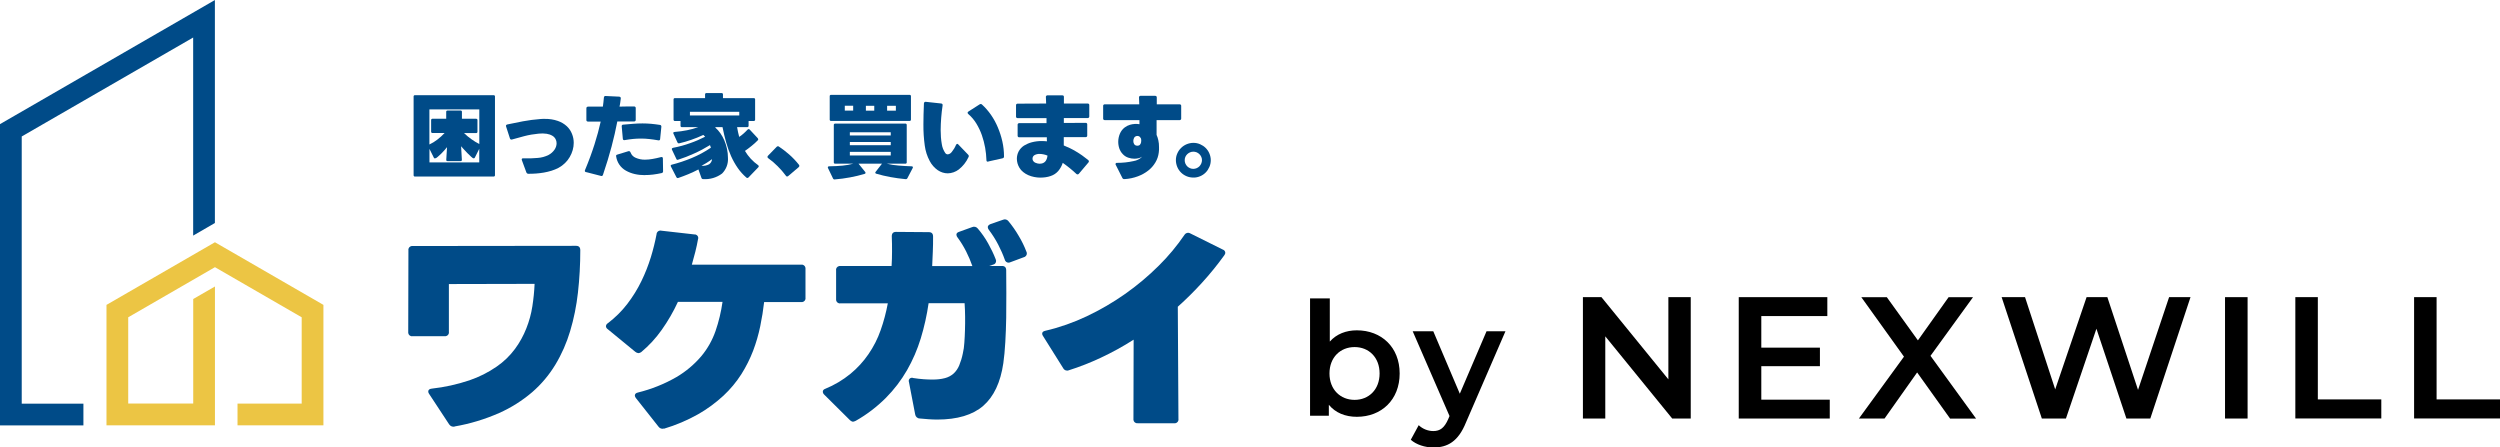
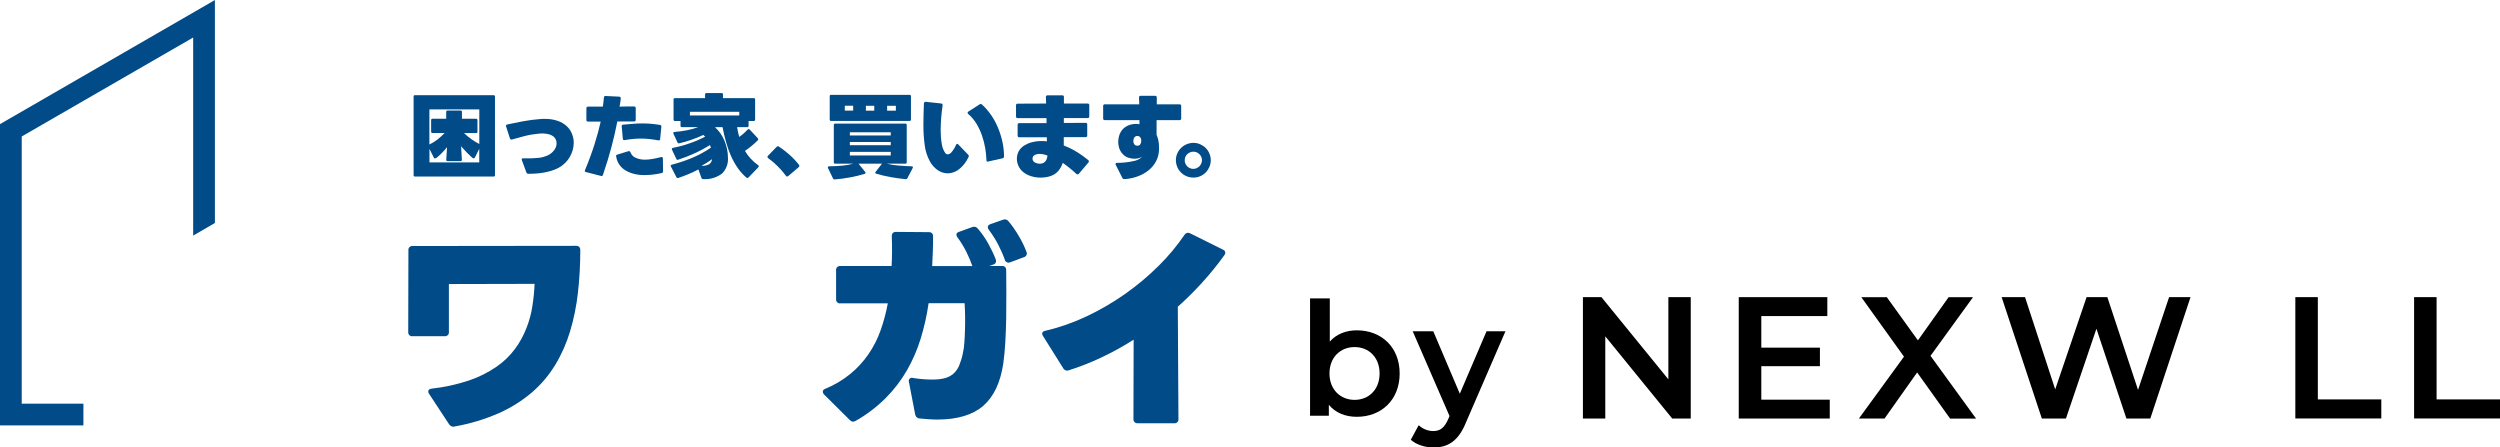
<svg xmlns="http://www.w3.org/2000/svg" id="_レイヤー_1" width="391.13" height="70" version="1.1" viewBox="0 0 391.13 70">
  <defs>
    <style>
      .st0 {
        fill: #004b88;
      }

      .st1 {
        fill: #ecc544;
        fill-rule: evenodd;
      }
    </style>
  </defs>
  <g>
    <g>
      <path class="st0" d="M33.63,0L0,19.42v47.13h13.05v-3.4H3.4V21.35L30.22,5.87v30.99l3.4-1.97V0h.01Z" />
-       <path class="st1" d="M50.6,47.7v18.84h-13.44v-3.4h10.04v-13.5l-13.57-7.84-13.57,7.84v13.49h10.17v-16.35l3.4-1.96v21.72h-16.97v-18.84l16.97-9.8,16.97,9.8Z" />
    </g>
    <g>
      <path class="st0" d="M71.14,66.74c-.33.08-.68-.06-.87-.35l-3.13-4.76c-.09-.11-.14-.24-.14-.38,0-.26.19-.41.56-.45,2-.22,3.98-.66,5.89-1.3,1.51-.52,2.94-1.23,4.25-2.14,1.11-.76,2.08-1.7,2.88-2.78.73-.99,1.32-2.07,1.77-3.21.44-1.11.76-2.27.94-3.45.18-1.16.3-2.33.35-3.51l-13.41.03v7.5c.05.32-.18.61-.5.66h-5.2c-.32.05-.61-.18-.66-.5v-.17l.03-12.78c-.05-.32.18-.61.5-.66h.17l25.56-.03c.44,0,.66.23.66.69,0,2.22-.12,4.44-.37,6.65-.23,2.04-.63,4.05-1.22,6.01-.55,1.84-1.32,3.6-2.31,5.24-.98,1.62-2.2,3.07-3.63,4.31-1.56,1.33-3.3,2.43-5.17,3.26-2.23.98-4.57,1.69-6.96,2.1" />
-       <path class="st0" d="M103.9,67.04c-.32.11-.67,0-.87-.28l-3.54-4.48c-.09-.11-.15-.24-.17-.38,0-.26.16-.42.49-.49,2.11-.52,4.14-1.33,6.03-2.42,1.46-.86,2.77-1.96,3.87-3.25.98-1.17,1.74-2.52,2.24-3.96.51-1.48.87-3,1.09-4.55h-6.98c-.71,1.54-1.56,3.01-2.54,4.39-.91,1.29-1.98,2.45-3.19,3.46-.13.1-.29.16-.45.17-.18-.02-.35-.09-.49-.21l-4.31-3.54c-.16-.1-.26-.26-.28-.45.01-.21.13-.39.31-.49,1.14-.87,2.17-1.88,3.04-3.02.85-1.11,1.59-2.3,2.2-3.56.59-1.21,1.08-2.46,1.48-3.75.36-1.18.66-2.38.89-3.59.01-.33.29-.58.61-.57.04,0,.08,0,.12.02l5.21.59c.31-.02.57.22.58.53,0,.07,0,.14-.03.2-.12.67-.26,1.34-.43,2s-.35,1.33-.54,2h17.12c.32-.05.61.18.66.5v4.69c.05.32-.18.61-.5.66h-5.97c-.14,1.23-.34,2.49-.61,3.79-.27,1.3-.64,2.58-1.11,3.82-.49,1.28-1.11,2.51-1.84,3.67-.79,1.24-1.74,2.37-2.81,3.37-1.21,1.11-2.53,2.09-3.96,2.9-1.69.95-3.48,1.71-5.33,2.26" />
      <path class="st0" d="M133.49,66c-.18-.03-.35-.12-.49-.24l-4.06-4.03c-.13-.12-.2-.28-.21-.45,0-.21.13-.36.38-.45,1.42-.58,2.75-1.37,3.94-2.34,1.08-.89,2.04-1.93,2.83-3.09.79-1.15,1.43-2.4,1.89-3.72.49-1.37.86-2.79,1.13-4.22h-7.43c-.32.05-.61-.18-.66-.5v-4.68c-.05-.32.18-.61.5-.66h8.18c.05-.76.07-1.53.07-2.29s0-1.55-.04-2.36c0-.46.22-.69.66-.69l5.14.04c.44,0,.66.23.66.69,0,.79,0,1.57-.04,2.34-.02.78-.06,1.53-.1,2.28h6.29c-.27-.78-.6-1.54-.97-2.28-.39-.77-.84-1.51-1.36-2.21-.1-.12-.16-.26-.17-.42,0-.21.14-.36.42-.45l2.02-.73c.31-.15.69-.06.9.21.62.72,1.17,1.51,1.63,2.34.45.8.85,1.63,1.18,2.48.14.29.03.64-.26.78-.05.02-.1.04-.15.05l-.59.21h1.98c.44,0,.66.23.66.69,0,1.09,0,2.27.02,3.56,0,1.29,0,2.58-.02,3.87-.02,1.3-.07,2.56-.14,3.79-.07,1.23-.17,2.33-.31,3.3-.44,3.01-1.49,5.23-3.14,6.67-1.65,1.43-4.06,2.15-7.21,2.15-.42,0-.86-.02-1.32-.05s-.94-.08-1.42-.12c-.35-.01-.65-.28-.7-.63l-.97-5.04c-.11-.25,0-.55.25-.66.13-.06.28-.06.4,0,.6.09,1.15.16,1.65.19.5.04.97.05,1.41.05.66,0,1.31-.06,1.94-.23.49-.13.95-.37,1.33-.71.38-.35.67-.78.87-1.25.25-.61.44-1.23.57-1.88.13-.55.21-1.12.24-1.68.05-.64.08-1.3.1-2s.03-1.4.02-2.12c0-.72-.04-1.41-.08-2.08h-5.63c-.27,1.87-.68,3.72-1.23,5.52-.53,1.73-1.25,3.4-2.15,4.97-.91,1.58-2.02,3.03-3.3,4.32-1.4,1.4-2.98,2.61-4.71,3.59-.13.07-.27.12-.42.14M158.05,41.03c-.29.15-.64.03-.79-.25-.02-.04-.04-.08-.05-.13-.29-.82-.64-1.61-1.04-2.38-.42-.81-.91-1.58-1.46-2.31-.1-.12-.16-.26-.17-.42,0-.21.15-.37.45-.49l1.91-.66c.3-.15.67-.06.87.21.6.72,1.13,1.48,1.6,2.29.48.79.89,1.63,1.22,2.5.15.29.03.64-.25.79-.04.02-.08.04-.13.05l-2.15.8h-.01Z" />
      <path class="st0" d="M177.99,66.21c-.32.05-.61-.18-.66-.5v-.17l.03-12.4c-1.65,1.06-3.37,2-5.14,2.83-1.62.76-3.29,1.42-5,1.96-.33.14-.71,0-.87-.31l-3.16-5.04c-.09-.11-.14-.24-.14-.38,0-.23.16-.38.49-.45,2.24-.52,4.42-1.29,6.49-2.27,4.18-1.98,7.99-4.65,11.27-7.92,1.49-1.47,2.83-3.08,4.01-4.81.19-.31.59-.42.9-.24l5.11,2.54c.22.07.37.26.38.49,0,.15-.08.3-.17.42-1.07,1.48-2.22,2.9-3.46,4.26-1.2,1.32-2.47,2.58-3.8,3.77l.1,17.57c.05.32-.18.61-.5.66h-5.9.02,0Z" />
      <path class="st0" d="M64.94,27.62c-.11.02-.21-.06-.23-.17v-12.33c-.02-.11.06-.21.17-.23h12.33c.11-.02.21.06.23.17v12.33c.02.11-.06.21-.17.23h-12.33ZM67.17,22.61c.45-.21.87-.47,1.27-.78.4-.31.78-.65,1.12-1.02h-1.88c-.11.02-.21-.06-.23-.17v-1.83c-.02-.11.06-.21.17-.23h2.19v-1.06c-.02-.11.06-.21.17-.23h2.06c.11-.02.21.06.23.17v1.12h2.2c.11-.02.21.06.23.17v1.84c.02.11-.06.21-.17.23h-1.93c.36.35.75.68,1.17.97.39.28.8.53,1.22.74v-5.42h-7.81v5.5h-.01ZM74.98,25.41v-2.13l-.68,1.36c-.03.08-.1.14-.19.14-.08,0-.21-.08-.4-.26s-.39-.37-.6-.58-.41-.43-.6-.64-.31-.35-.37-.42l.12,2.1c.02.15-.06.23-.23.23h-1.98c-.17,0-.25-.08-.23-.23l.12-1.96c-.07.08-.19.23-.35.42s-.35.39-.55.59c-.19.19-.38.36-.58.53-.12.12-.26.2-.42.23-.08,0-.14-.06-.17-.13l-.68-1.37v2.12h7.81s-.02,0-.02,0Z" />
      <path class="st0" d="M82.67,27.19c-.14,0-.27-.08-.32-.22l-.7-1.9c-.04-.07-.04-.16,0-.23.06-.06.14-.09.22-.07.75.03,1.49.01,2.24-.06.6-.04,1.18-.2,1.72-.47.37-.2.69-.48.93-.83.2-.29.32-.64.32-1,0-.23-.05-.45-.16-.65-.12-.22-.29-.4-.5-.52-.27-.16-.57-.26-.88-.31-.42-.06-.85-.07-1.28-.02-.76.07-1.51.2-2.24.39-.71.19-1.34.36-1.9.52-.13.05-.27,0-.33-.13,0-.02-.01-.04-.02-.06l-.59-1.83c-.06-.17,0-.28.19-.33.75-.16,1.56-.32,2.43-.49.91-.17,1.84-.29,2.76-.36.12-.01.23-.02.35-.02h.33c.69-.01,1.38.09,2.04.32.52.18,1,.46,1.4.83.35.33.63.74.81,1.2.18.44.27.91.27,1.39,0,.38-.05.77-.16,1.14-.11.38-.26.74-.46,1.08-.2.35-.45.67-.74.95-.3.29-.63.54-1,.74-.36.19-.73.34-1.11.46-.4.12-.8.22-1.21.29-.41.07-.82.12-1.23.15-.42.03-.81.04-1.18.04" />
      <path class="st0" d="M91.7,26.94c-.19-.05-.25-.17-.17-.34.61-1.46,1.1-2.81,1.49-4.04s.71-2.41.96-3.54h-1.97c-.13.02-.25-.07-.27-.2v-1.87c0-.18.1-.27.29-.27h2.29c.04-.24.07-.47.09-.71s.05-.47.07-.71c.02-.18.12-.26.29-.24l2.1.1c.19.02.27.12.25.3-.03.21-.06.42-.08.62-.02.2-.07.42-.12.64.36-.01.72-.02,1.08-.02h1.19c.13-.02.25.07.27.2v1.87c.02.13-.07.25-.21.27h-2.67c-.24,1.27-.54,2.58-.9,3.94s-.81,2.83-1.34,4.4c-.02.13-.15.22-.28.2-.02,0-.04,0-.05-.02l-2.29-.59h-.02ZM100.88,27.4c-.53,0-1.05-.05-1.57-.17-.49-.11-.96-.29-1.4-.54-.82-.46-1.37-1.28-1.51-2.2-.05-.16.02-.27.2-.31l1.7-.52c.15-.05.27.01.35.19.14.38.43.69.81.84.46.2.95.3,1.45.29.39,0,.79-.04,1.17-.11.42-.07.86-.17,1.33-.29.2-.05.3.03.3.23l.03,1.97c.02.15-.08.28-.23.3-.43.1-.87.17-1.32.23-.44.06-.88.08-1.32.08M102.96,21.95c-.49-.09-.95-.15-1.39-.2-.43-.05-.87-.07-1.3-.07s-.82.02-1.23.06c-.41.04-.84.1-1.3.18-.19.03-.29-.05-.3-.23l-.17-1.9c-.03-.13.05-.26.18-.29h.07c.52-.05,1.03-.09,1.52-.13.5-.04.99-.06,1.48-.06.45,0,.9.02,1.35.06.45.04.9.1,1.36.17.14,0,.24.12.24.25v.05l-.19,1.89c0,.18-.11.26-.3.23" />
      <path class="st0" d="M110.01,28.02c-.12.01-.24-.07-.27-.19l-.47-1.32c-.51.27-1.03.51-1.58.74-.54.22-1.06.42-1.56.59-.11.05-.24,0-.3-.11h0l-.86-1.67c-.08-.14-.04-.24.11-.29,1.07-.27,2.11-.62,3.13-1.04,1.06-.44,2.06-.98,3.01-1.62-.02-.08-.04-.15-.07-.21s-.05-.13-.07-.2c-.8.49-1.63.94-2.49,1.32-.81.37-1.65.7-2.5.97-.1.05-.22,0-.27-.1,0-.01-.01-.03-.01-.04l-.68-1.43c-.07-.15,0-.25.2-.3.9-.17,1.78-.41,2.64-.72.81-.28,1.59-.62,2.35-1.01-.05-.05-.09-.1-.14-.14s-.09-.1-.14-.14c-.62.29-1.25.55-1.9.77-.61.21-1.23.4-1.86.54-.12.04-.25-.03-.29-.14l-.63-1.37c-.08-.16,0-.25.22-.27.64-.05,1.27-.13,1.9-.26.6-.12,1.19-.28,1.77-.49h-2.55c-.11.02-.21-.06-.23-.17v-.79h-.86c-.11.02-.21-.06-.23-.17v-3.18c-.02-.11.06-.21.17-.23h4.76v-.56c-.02-.11.06-.21.17-.23h2.4c.11-.02.21.06.23.17v.62h4.8c.11-.02.21.06.23.17v3.18c.02.11-.06.21-.17.23h-.85v.73c.02.11-.06.21-.17.23h-1.63c.05.28.1.54.15.79s.11.5.18.74c.25-.16.49-.35.71-.55.23-.2.42-.4.6-.59.04-.05.11-.08.17-.08s.11.03.16.07l1.27,1.36s.06.1.07.16c0,.06-.03.11-.07.16-.3.31-.62.6-.96.87-.36.29-.71.56-1.05.79.52.88,1.22,1.64,2.06,2.23.06.04.09.1.1.17,0,.06-.03.12-.07.16l-1.54,1.6s-.11.08-.17.08-.11-.03-.16-.07c-.51-.44-.97-.95-1.35-1.5-.4-.58-.75-1.2-1.04-1.85-.31-.7-.56-1.41-.77-2.15-.22-.76-.4-1.56-.57-2.39h-1.08l-.06.06c.3.26.57.56.8.89.25.36.46.74.63,1.14.18.42.31.86.41,1.31.1.46.15.92.15,1.39.07.92-.27,1.82-.92,2.47-.85.64-1.91.95-2.98.87M115.66,17.49h-7.72v.57h7.72v-.57ZM109.73,25.94c.42.04.84-.04,1.22-.24.26-.19.43-.48.45-.8-.31.23-.61.43-.9.61s-.55.32-.77.44" />
      <path class="st0" d="M123.15,27.62c-.08,0-.16-.05-.2-.13-.39-.53-.82-1.03-1.29-1.49-.46-.46-.95-.88-1.47-1.25-.07-.04-.11-.11-.12-.19,0-.07.03-.14.08-.19l1.35-1.39c.05-.06.12-.09.2-.1.05,0,.1.01.14.04.57.38,1.11.79,1.62,1.24.56.49,1.07,1.03,1.53,1.61.04.05.06.11.07.17,0,.09-.04.17-.11.22l-1.64,1.39s-.11.07-.17.07" />
      <path class="st0" d="M130.61,28.07c-.12.03-.24-.04-.29-.16l-.78-1.62c-.04-.06-.04-.13,0-.19.04-.06.11-.09.18-.08.78-.01,1.48-.05,2.12-.11.56-.05,1.11-.15,1.65-.3h-2.81c-.11.02-.21-.06-.23-.17v-5.87c-.02-.11.06-.21.17-.23h11.01c.11-.02.21.06.23.17v5.87c.02.11-.06.21-.17.23h-2.94c.6.15,1.22.25,1.83.29.71.06,1.39.1,2.05.12.07,0,.14.02.18.08.03.07.02.14-.02.2l-.82,1.57c-.05.11-.17.18-.29.16-.83-.08-1.62-.19-2.39-.33s-1.5-.32-2.19-.52c-.11-.03-.16-.08-.16-.16,0-.05.02-.11.06-.14l.99-1.27h-3.67l1.04,1.29s.06.09.06.14c0,.08-.05.14-.16.17-.74.22-1.5.4-2.26.54-.8.15-1.6.26-2.4.32M130.04,18.92c-.11.02-.21-.06-.23-.17v-3.68c-.02-.11.06-.21.17-.23h12.31c.11-.02.21.06.23.17v3.68c.02.11-.06.21-.17.23h-12.31ZM133.48,16.54h-1.31v.76h1.31v-.76ZM139.36,20.69h-6.4v.5h6.4v-.5ZM139.36,22.22h-6.4v.5h6.4v-.5ZM139.36,23.76h-6.4v.56h6.4v-.56ZM136.78,16.55h-1.31v.76h1.31v-.76ZM140.16,16.55h-1.37v.76h1.37v-.76Z" />
      <path class="st0" d="M148.28,27.12c-.56,0-1.1-.18-1.56-.49-.53-.37-.97-.87-1.27-1.45-.4-.75-.66-1.57-.77-2.41-.15-1.09-.22-2.19-.21-3.3,0-.98.03-2.07.08-3.28,0-.14.1-.26.24-.26h.06l2.39.26c.18.02.26.12.23.32-.19,1.27-.29,2.56-.3,3.85,0,.74.05,1.48.18,2.21.07.49.26.96.54,1.37.09.13.23.21.39.21.25-.03.47-.16.62-.37.27-.33.5-.7.66-1.09.07-.12.13-.19.2-.19.07.01.13.05.17.1l1.54,1.6c.06.05.1.13.1.21,0,.07-.02.14-.06.2-.34.74-.86,1.39-1.5,1.9-.5.38-1.11.6-1.74.61M154.63,25.28c-.2.05-.3-.03-.3-.23-.02-.65-.09-1.29-.2-1.93-.12-.67-.29-1.32-.51-1.96-.22-.63-.51-1.24-.86-1.82-.34-.56-.77-1.07-1.27-1.5-.06-.05-.1-.12-.11-.2,0-.08.06-.15.13-.19l1.75-1.12s.11-.06.17-.06c.08,0,.15.03.2.08.53.48.99,1.02,1.4,1.6.43.62.79,1.28,1.08,1.97.3.71.54,1.45.71,2.21.17.77.26,1.55.26,2.34.02.15-.09.28-.24.3h0l-2.2.49v.02h0Z" />
      <path class="st0" d="M162.8,27.79c-.34,0-.67-.03-1-.1-.32-.06-.63-.16-.93-.29-.29-.13-.56-.29-.8-.49-.24-.19-.44-.42-.59-.68-.25-.42-.39-.91-.39-1.4,0-.4.1-.79.28-1.14.2-.37.49-.68.84-.91.38-.23.79-.41,1.22-.52.51-.13,1.03-.2,1.56-.19.25,0,.52.01.81.04,0-.1-.02-.2-.02-.3v-.33h-4.3c-.13.02-.25-.07-.27-.2v-1.74c-.02-.13.07-.25.21-.27h4.31v-.79h-4.5c-.13.02-.25-.07-.27-.2v-1.79c-.02-.13.07-.25.21-.27h.07l4.43-.02c0-.18-.02-.35-.02-.52s0-.33-.02-.49c-.02-.13.07-.25.21-.27h2.34c.18-.01.27.07.27.24v1.04h3.7c.13-.02.25.07.27.2v1.8c.02.13-.07.25-.21.27h-3.77v.77l3.39-.02c.13-.02.25.07.27.2v1.77c.02.13-.07.25-.21.27h-3.46v1.3c.65.26,1.28.56,1.88.92.68.4,1.32.85,1.93,1.35.07.05.11.12.12.2,0,.07-.02.14-.07.19l-1.5,1.77c-.05.06-.12.1-.2.1-.07,0-.14-.03-.19-.08-.33-.31-.67-.61-1.03-.9s-.73-.57-1.1-.83c-.15.47-.39.9-.7,1.27-.32.37-.73.64-1.19.79-.25.09-.51.15-.78.19s-.54.06-.81.06M162.7,25.61c.07,0,.15,0,.22-.02.28-.04.53-.19.69-.42.16-.25.25-.54.27-.83-.39-.16-.81-.25-1.23-.26-.29-.01-.57.06-.82.2-.09.06-.17.14-.22.24s-.07.2-.07.31c0,.09.02.19.06.27.09.18.25.31.43.38.21.09.44.14.68.14" />
      <path class="st0" d="M175.92,28.02c-.14.02-.28-.06-.33-.19l-1.02-2.02c-.07-.09-.06-.22.03-.29.05-.04.11-.05.17-.04.87,0,1.74-.09,2.58-.28.51-.08.99-.32,1.35-.69-.17.11-.35.19-.55.24-.22.05-.44.08-.66.08-.34,0-.67-.06-.99-.17s-.61-.3-.83-.54c-.25-.25-.43-.56-.55-.89-.25-.75-.22-1.56.08-2.29.16-.39.42-.74.76-1,.25-.19.53-.33.83-.42.48-.14.99-.17,1.48-.09v-.64h-5.41c-.13.02-.25-.07-.27-.2v-2c-.02-.13.07-.25.21-.27h5.44c0-.18-.02-.36-.02-.53s0-.35-.02-.53c-.02-.13.07-.25.21-.27h2.3c.18,0,.27.09.27.26v1.07h3.55c.13-.02.25.07.27.2v2c.02.13-.07.25-.21.27h-3.64v2.31c.12.27.21.55.27.83.08.36.12.73.11,1.1v.41c0,.14-.02.28-.04.44-.07.54-.24,1.05-.52,1.52-.29.49-.66.92-1.11,1.27-.49.39-1.04.69-1.63.91-.67.25-1.37.4-2.08.44M177.93,22.8c.09,0,.18-.02.27-.05.08-.03.15-.09.19-.17.06-.09.11-.18.13-.29.02-.09.03-.18.03-.27s0-.17-.02-.26c0-.04-.02-.09-.04-.13,0-.01-.02-.02-.02-.02,0,0,0-.01-.02-.02-.04-.1-.11-.18-.2-.24-.09-.05-.19-.08-.29-.08s-.2.02-.3.07-.18.13-.23.23c-.08.15-.11.31-.12.47,0,.17.03.34.12.49.1.17.28.27.47.26" />
      <path class="st0" d="M186.7,27.78c-.37,0-.73-.07-1.06-.21-.65-.27-1.18-.79-1.45-1.44-.14-.34-.22-.7-.22-1.07s.07-.72.22-1.05c.28-.65.8-1.16,1.45-1.44.34-.14.7-.22,1.07-.22s.72.07,1.06.22c.32.14.61.33.86.58s.45.54.58.86c.14.33.22.69.22,1.05s-.07.72-.22,1.06c-.14.32-.33.62-.58.87s-.54.45-.86.58c-.33.14-.69.22-1.06.21M186.68,26.42c.19,0,.37-.04.54-.11.16-.07.31-.17.43-.29.12-.13.22-.27.29-.44.07-.16.11-.34.11-.52s-.03-.36-.11-.52c-.07-.16-.17-.3-.29-.42s-.27-.22-.43-.29c-.17-.07-.35-.1-.53-.1s-.35.04-.52.11c-.16.07-.31.17-.43.29s-.22.26-.29.42c-.07.16-.1.34-.1.51,0,.18.03.36.1.52s.16.31.29.44c.12.12.27.22.43.29.16.07.34.11.52.11" />
    </g>
  </g>
  <g>
    <path d="M264.52,46.49v18.99h-2.9l-10.47-12.86v12.86h-3.5v-18.99h2.9l10.47,12.86v-12.86s3.5,0,3.5,0Z" />
    <path d="M286.27,62.52v2.96h-14.24v-18.99h13.86v2.96h-10.33v4.94h9.17v2.9h-9.17v5.24h10.71Z" />
    <path d="M305.09,65.48l-5.15-7.21-5.1,7.21h-4.01l7.05-9.68-6.67-9.3h3.99l4.86,6.75,4.8-6.75h3.82l-6.65,9.17,7.13,9.82h-4.07,0Z" />
    <path d="M342.71,46.49l-6.29,18.99h-3.74l-4.69-14.05-4.77,14.05h-3.77l-6.29-18.99h3.66l4.72,14.43,4.91-14.43h3.25l4.8,14.51,4.86-14.51h3.36,0Z" />
-     <path d="M348.11,46.49h3.53v18.99h-3.53v-18.99Z" />
+     <path d="M348.11,46.49h3.53h-3.53v-18.99Z" />
    <path d="M359.1,46.49h3.53v16h9.93v2.98h-13.45v-18.99h0Z" />
    <path d="M377.68,46.49h3.53v16h9.93v2.98h-13.45v-18.99h0Z" />
  </g>
  <g>
    <path d="M218.98,58.43c0,4.11-2.84,6.78-6.7,6.78-1.81,0-3.34-.62-4.38-1.88v1.71h-2.94v-18.35h3.09v6.75c1.06-1.19,2.55-1.76,4.23-1.76,3.86,0,6.7,2.65,6.7,6.75h0ZM215.84,58.43c0-2.52-1.68-4.13-3.91-4.13s-3.93,1.61-3.93,4.13,1.71,4.13,3.93,4.13,3.91-1.61,3.91-4.13Z" />
    <path d="M235.53,51.83l-6.18,14.27c-1.21,2.99-2.89,3.91-5.09,3.91-1.31,0-2.7-.45-3.54-1.21l1.24-2.28c.59.57,1.43.92,2.28.92,1.09,0,1.73-.52,2.32-1.83l.22-.52-5.76-13.26h3.22l4.15,9.77,4.18-9.77h2.97-.01Z" />
  </g>
</svg>